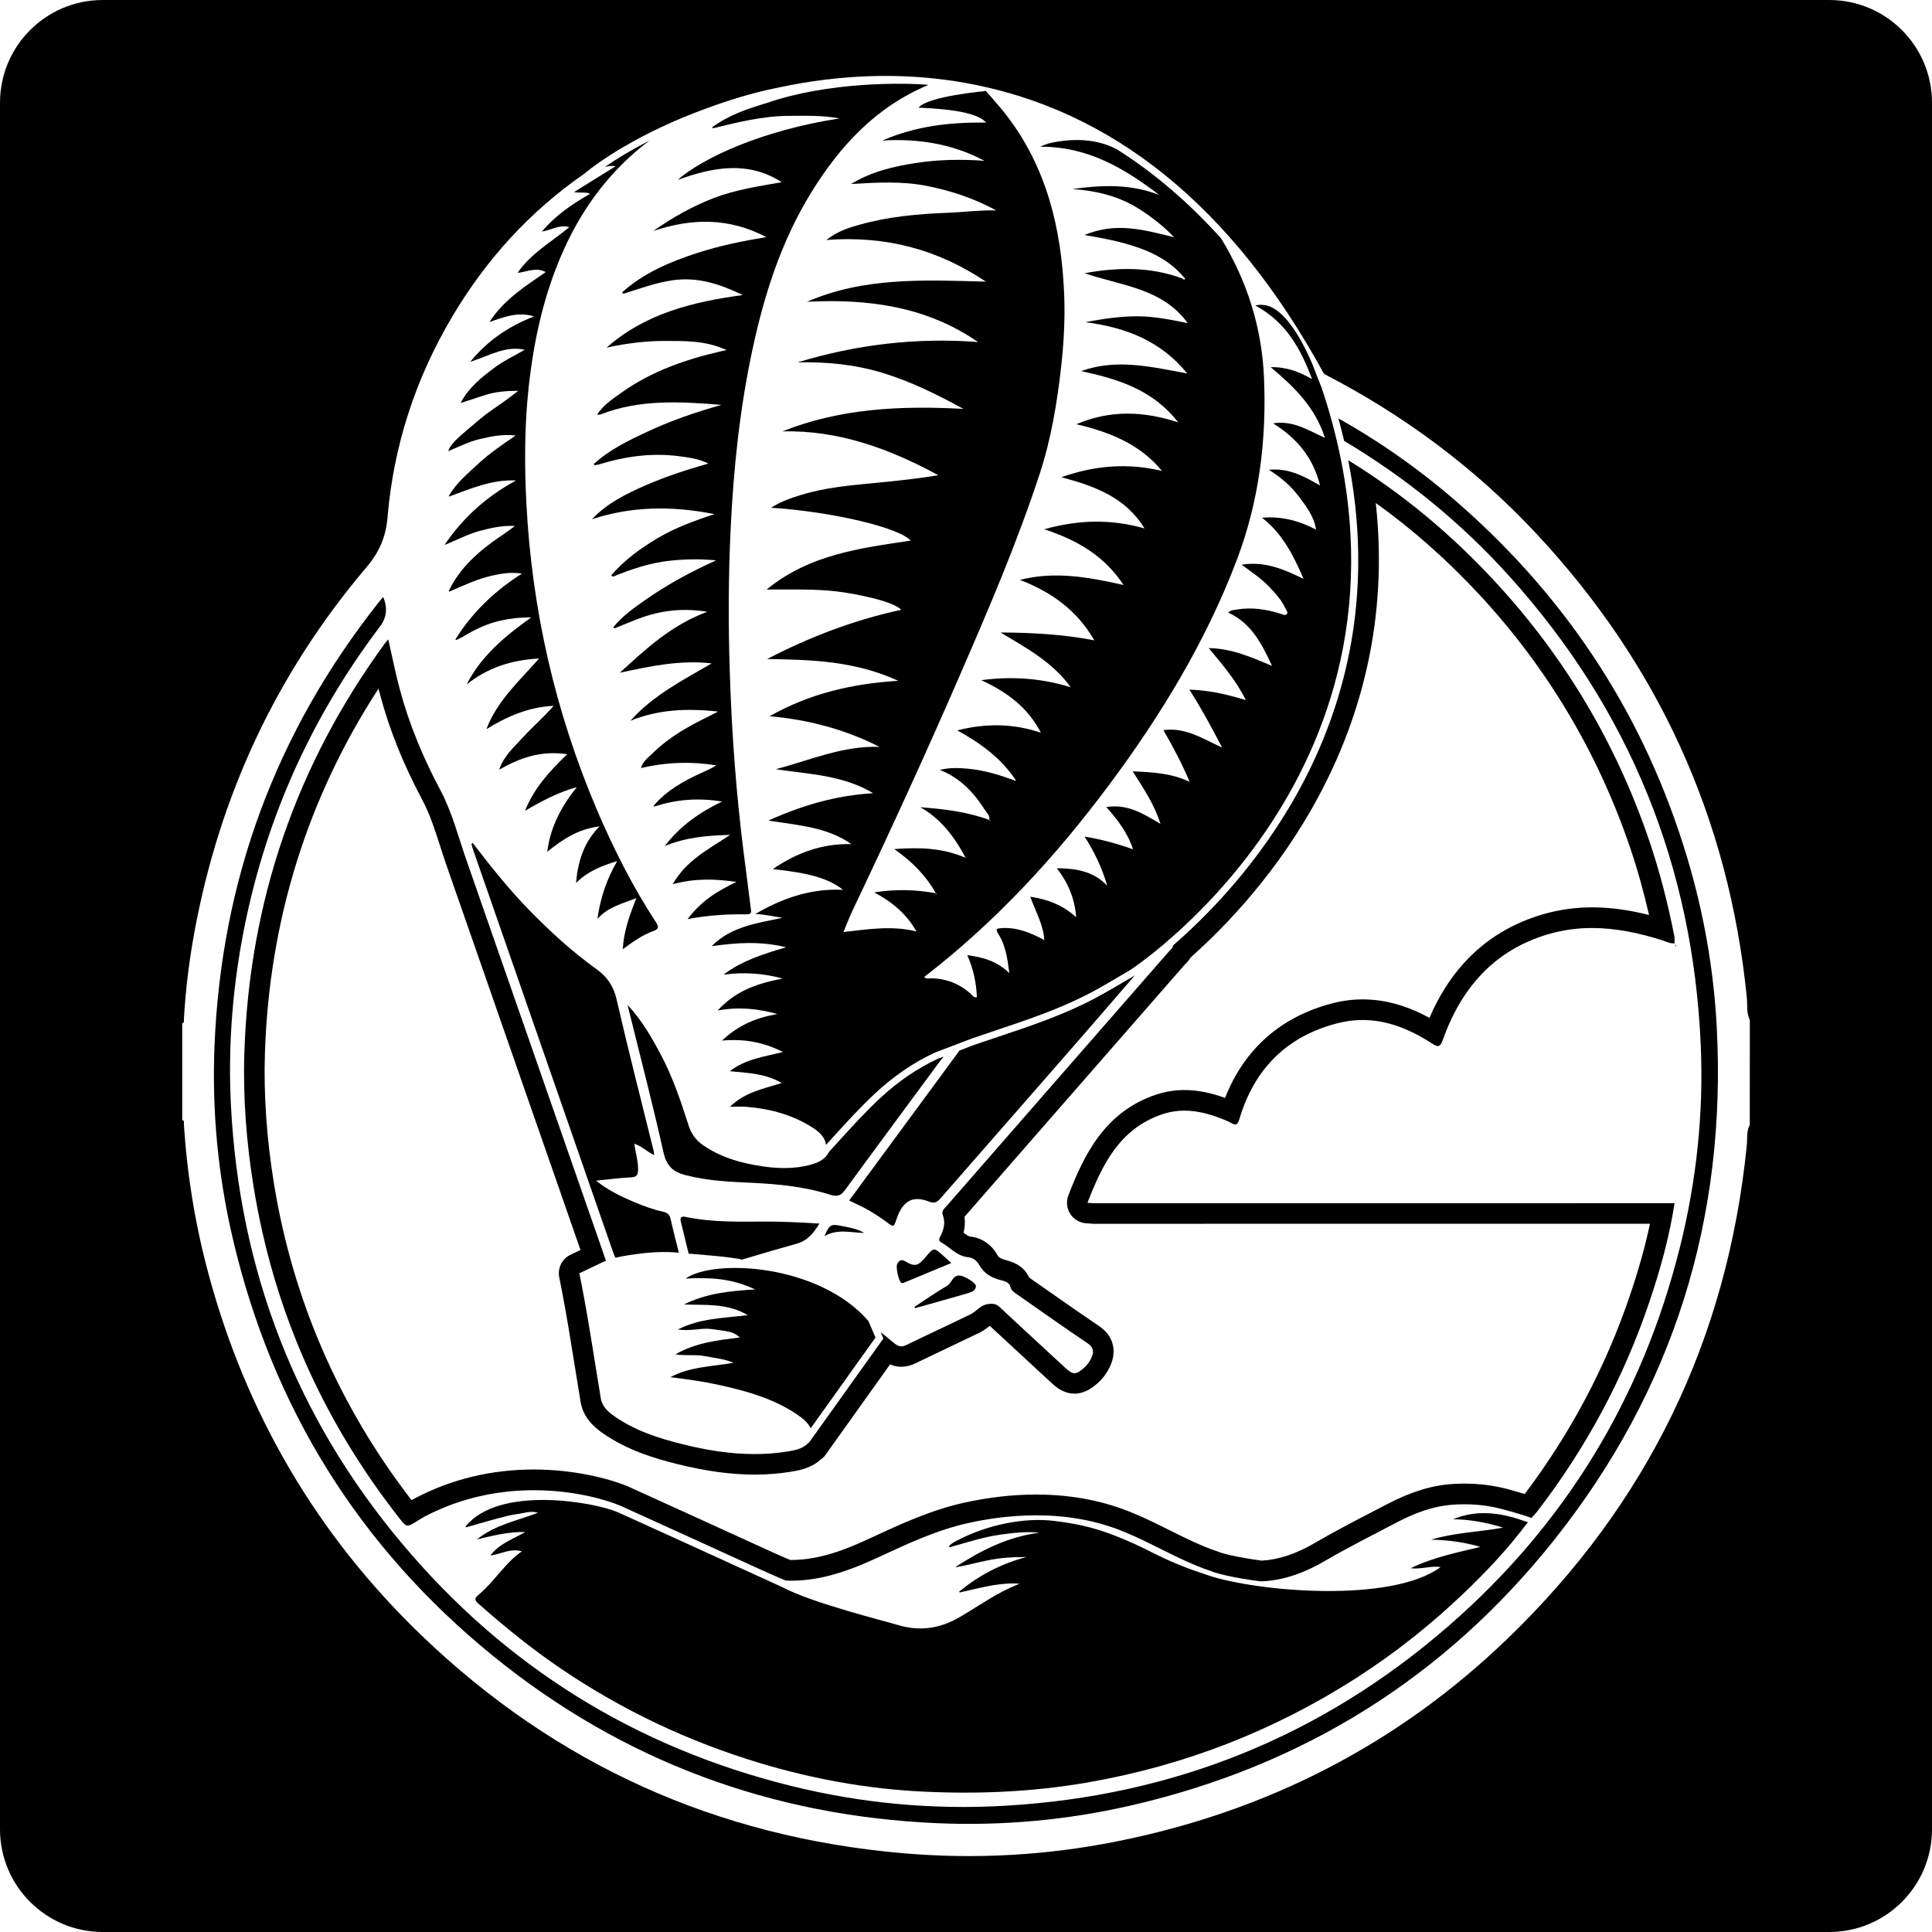
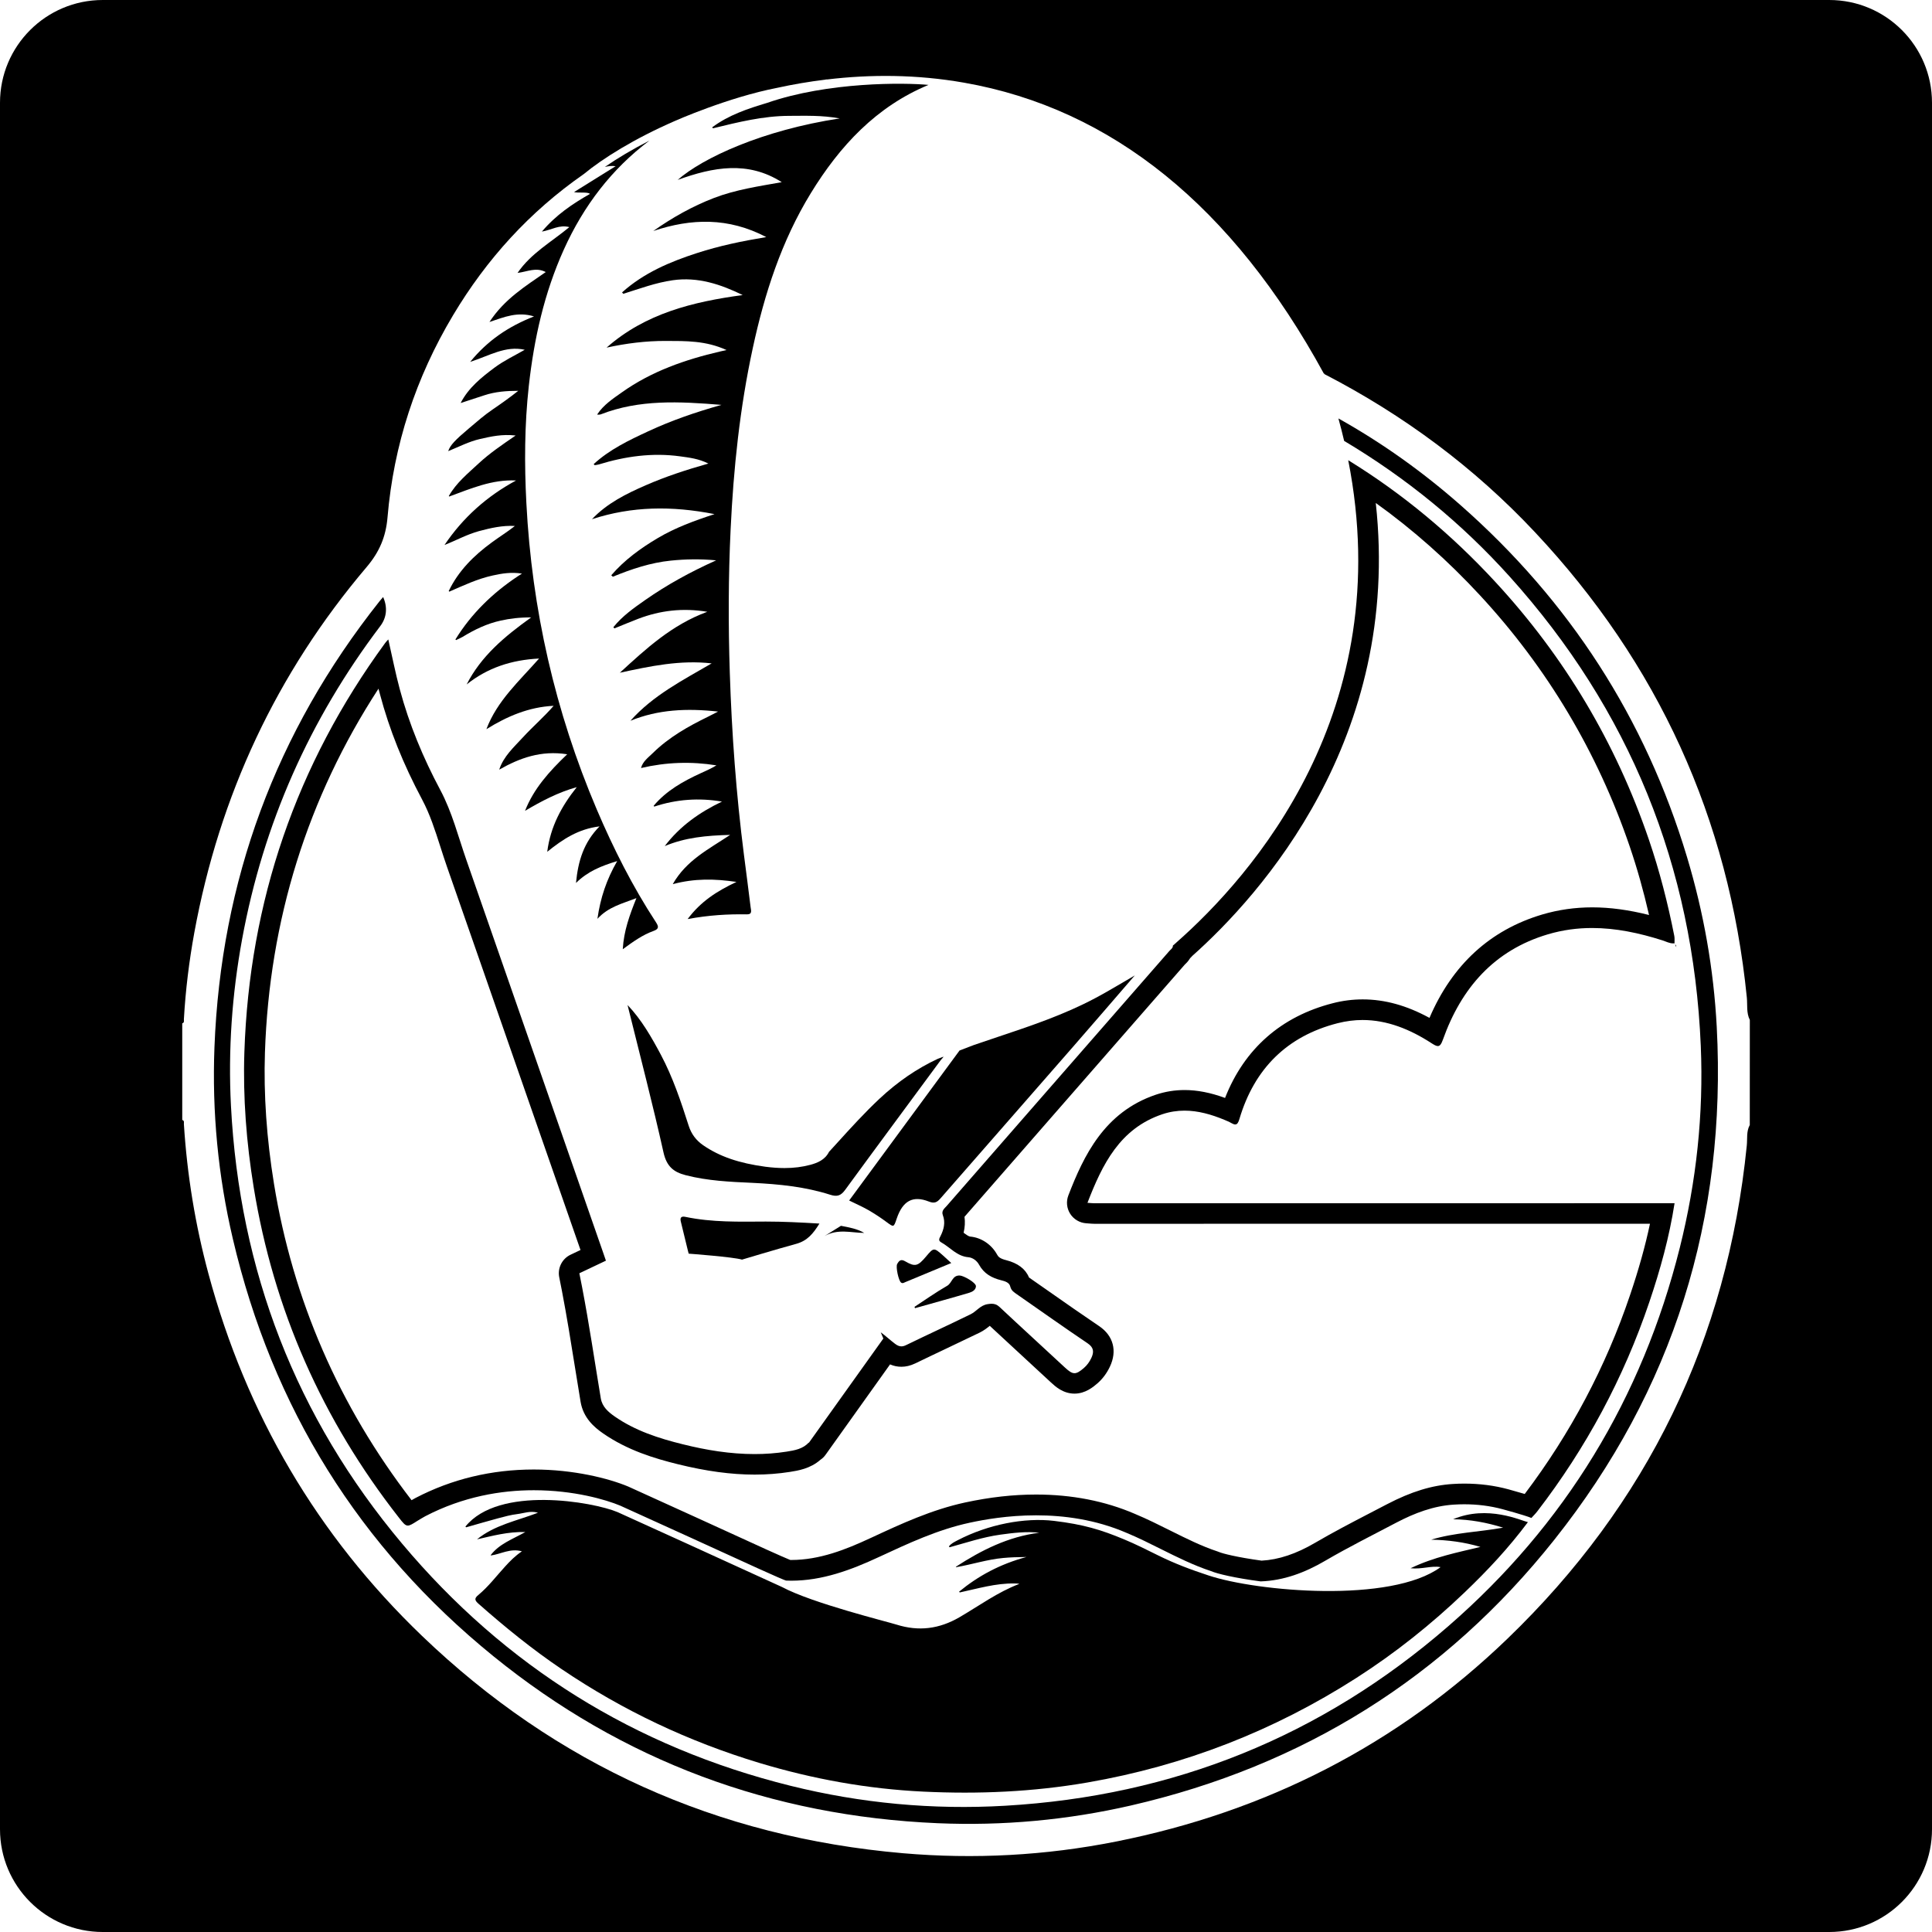
<svg xmlns="http://www.w3.org/2000/svg" fill="#000000" version="1.1" id="Capa_1" width="800px" height="800px" viewBox="0 0 94 94" xml:space="preserve">
  <g>
    <g>
-       <path d="M40.115,60.141c0.654-0.373,1.296-0.158,1.935-0.154c-0.353-0.206-0.745-0.27-1.134-0.346    C40.425,59.545,40.362,59.581,40.115,60.141z" />
+       <path d="M40.115,60.141c0.654-0.373,1.296-0.158,1.935-0.154c-0.353-0.206-0.745-0.27-1.134-0.346    z" />
      <path d="M45.909,51.411l-0.279,0.104c-1.009,0.469-1.941,1.105-2.841,1.945c-0.716,0.672-1.39,1.412-2.041,2.13l-0.413,0.453    c-0.198,0.392-0.565,0.537-0.899,0.628c-0.399,0.107-0.81,0.16-1.263,0.16c-0.292,0-0.6-0.021-0.932-0.064    c-1.294-0.175-2.226-0.496-3.025-1.043c-0.349-0.24-0.578-0.55-0.705-0.941c-0.385-1.206-0.778-2.375-1.358-3.467    c-0.446-0.836-0.938-1.705-1.62-2.418c0.013,0.062,0.032,0.123,0.046,0.185c0.575,2.329,1.182,4.649,1.704,6.991    c0.148,0.662,0.477,0.953,1.081,1.105c1.068,0.275,2.158,0.323,3.25,0.372c1.284,0.062,2.556,0.187,3.784,0.58    c0.341,0.109,0.519,0.041,0.727-0.245c1.537-2.104,3.092-4.197,4.638-6.296C45.808,51.531,45.868,51.477,45.909,51.411z" />
-       <path d="M35.041,67.396c1.294,0.289,2.57,0.646,3.69,1.391c0.279,0.189,0.564,0.395,0.714,0.704l3.151-4.413L42.25,64.27    c-2.394-2.761-7.483-3.047-8.897-2.062c1.142-0.062,2.243-0.021,3.386,0.529c-1.268,0.07-2.404,0.203-3.459,0.73    c1.029,0.045,2.078-0.081,3.104,0.521c-1.172,0.146-2.291,0.14-3.404,0.695c0.629,0.1,1.125-0.086,1.62-0.021    c1.079,0.143,1.077,0.154,1.395,0.411c-1.066,0.139-2.119,0.239-3.133,0.823c0.535,0.082,0.991-0.006,1.438,0.086    c0.449,0.09,0.912,0.125,1.387,0.322c-1.072,0.192-2.129,0.188-3.07,0.703C33.436,67.104,34.244,67.219,35.041,67.396z" />
-       <path d="M29.012,47.146c-1.167-0.837-2.221-1.804-3.226-2.826c-1.014-1.034-1.91-2.165-2.79-3.308    c-0.019,0.019-0.039,0.034-0.06,0.048c0.03,0.102,0.055,0.208,0.092,0.311c1.598,4.593,3.197,9.188,4.795,13.784    c0.661,1.896,1.32,3.793,1.978,5.688c0.064,0.188,0.14,0.351,0.14,0.351s1.708-0.397,3.087-0.243c0,0-0.009-0.058-0.075-0.308    c-0.115-0.444-0.224-0.889-0.326-1.336c-0.042-0.192-0.142-0.299-0.337-0.343c-0.515-0.114-1.009-0.296-1.493-0.503    c-0.613-0.265-1.218-0.55-1.794-1.018c0.617-0.062,1.16-0.135,1.705-0.16c0.303-0.016,0.335-0.15,0.338-0.404    c0.003-0.413-0.134-0.804-0.178-1.23c0.367,0.125,0.615,0.388,0.964,0.554c-0.015-0.104-0.02-0.172-0.035-0.231    c-0.604-2.447-1.233-4.887-1.796-7.342C29.851,47.975,29.54,47.523,29.012,47.146z" />
      <path d="M89,0H5C2.239,0,0,2.238,0,5v84c0,2.762,2.239,5,5,5h84c2.762,0,5-2.238,5-5V5C94,2.238,91.762,0,89,0z M85.134,54.736    c-0.174,0.314-0.11,0.672-0.146,1.005C84.04,65.167,80.15,73.177,73.34,79.734c-5.359,5.162-11.75,8.418-19.049,9.867    c-3.422,0.68-6.887,0.866-10.359,0.566C34.9,89.384,27.076,85.872,20.53,79.591c-5.098-4.896-8.545-10.784-10.386-17.61    c-0.645-2.391-1.041-4.819-1.197-7.289c-0.004-0.073,0.033-0.168-0.08-0.2c0-1.569,0-3.136,0-4.703    c0.113-0.032,0.076-0.128,0.08-0.2c0.081-1.418,0.253-2.822,0.508-4.217c1.223-6.661,3.994-12.608,8.375-17.773    c0.629-0.74,0.944-1.476,1.025-2.434c0.298-3.515,1.376-6.794,3.186-9.823c1.631-2.732,3.73-5.041,6.35-6.864    c0.003-0.005,0.005-0.005,0.01-0.007c0.936-0.772,2.475-1.733,4.438-2.587c0.01-0.006,2.591-1.15,4.983-1.612    c0.752-0.165,1.533-0.299,2.336-0.397c0.008-0.003,0.018-0.004,0.026-0.009c0.022,0,0.04,0,0.062,0    c2.103-0.252,4.353-0.249,6.66,0.157c7.182,1.259,13.07,6.023,17.507,14.158l0.021-0.006c0.004,0.009,0.006,0.02,0.01,0.03    c3.843,1.987,7.273,4.528,10.236,7.686c5.992,6.383,9.438,13.928,10.311,22.647c0.035,0.359-0.03,0.743,0.145,1.086    C85.134,51.328,85.134,53.031,85.134,54.736z" />
      <path d="M45.042,61.152c-0.378,0.447-0.521,0.496-0.986,0.224c-0.224-0.135-0.31-0.044-0.405,0.125    c-0.077,0.136,0.068,0.812,0.189,0.901c0.069,0.053,0.125,0.016,0.185-0.012c0.741-0.308,1.48-0.615,2.258-0.938    c-0.154-0.142-0.271-0.253-0.392-0.359C45.433,60.688,45.433,60.688,45.042,61.152z" />
-       <path d="M47.98,5.965c-1.739-0.025-3.435,0.166-5.046,0.872c1.745-0.101,3.41,0.156,4.96,0.986    c-1.11-0.08-2.215-0.063-3.309,0.104c-1.09,0.168-2.163,0.409-3.18,1.026c1.283-0.078,2.493-0.144,3.697,0.094    c1.181,0.234,2.306,0.611,3.366,1.19c-0.797-0.02-1.576,0.086-2.358,0.116c-1.444,0.055-2.878,0.184-4.276,0.576    c-0.535,0.149-1.072,0.312-1.627,0.746c2.886-0.216,5.414,0.455,7.759,2.027c-2.997-0.078-5.923-0.229-8.697,0.98    c2.967-0.151,5.799,0.22,8.318,1.96c-2.998-0.229-5.92,0.119-8.785,0.99c1.416-0.035,2.805,0.102,4.16,0.516    c1.343,0.409,2.595,1.027,3.911,1.746c-3.082-0.169-6.01-0.018-8.806,1.094c2.752-0.064,5.216,0.847,7.588,2.134    c-1.007,0.165-2.005,0.273-3.004,0.369c-1.249,0.118-2.498,0.224-3.703,0.598c-0.475,0.146-0.952,0.31-1.431,0.614    c3.004,0.197,6.223,0.964,6.791,1.6c-2.439,0.368-4.908,0.662-7.007,2.38c1.205,0.005,2.308-0.036,3.405,0.092    c0.847,0.097,2.76,0.466,3.139,0.896c-2.294,0.493-4.452,1.322-6.52,2.394c2.151,0.031,4.28,0.092,6.379,1.059    c-2.264,0.141-4.316,0.625-6.262,1.724c1.921,0.169,3.687,0.647,5.351,1.491c-1.779-0.066-3.38,0.648-5.047,1.087    c1.621,0.242,3.283,0.287,4.738,1.167c-1.765,0.104-3.416,0.571-5.096,1.332c1.463,0.23,2.858,0.316,4.034,1.144    c-1.388-0.029-2.61,0.391-3.82,1.215c1.829,0.199,2.701,0.458,3.418,1.01c-1.571-0.078-2.955,0.41-4.27,1.175    c0.45,0.021,0.878,0.117,1.323,0.187c-1.23,0.26-2.496,0.416-3.446,1.379c1.184-0.167,2.356-0.256,3.622,0.053    c-1.134,0.336-2.164,0.66-3.048,1.335c0.985-0.138,1.941-0.068,2.884,0.188c-1.472,0.276-2.372,0.699-3.169,1.554    c1.027-0.187,1.975-0.093,2.908,0.175c-0.995,0.164-1.881,0.521-2.695,1.289c1.086-0.098,2.017,0.079,2.963,0.555    c-0.907,0.234-1.792,0.329-2.586,0.934c0.912,0.089,1.727,0.111,2.531,0.576c-0.913,0.287-1.784,0.439-2.519,1.154    c0.35,0,0.592-0.019,0.828,0.006c1.157,0.101,2.257,0.394,3.237,1.041c0.309,0.203,0.562,0.447,0.605,0.809l0.305-0.334    c0.654-0.721,1.333-1.469,2.06-2.148c0.925-0.865,1.887-1.521,2.939-2.011l1.78-0.678c0.387-0.134,0.77-0.265,1.151-0.392    c1.58-0.527,3.212-1.074,4.71-1.875c0.43-0.229,0.859-0.481,1.274-0.727c0.192-0.114,0.388-0.227,0.579-0.34    c0.629-0.415,15.326-10.396,9.313-28.348c-0.079-0.195-0.157-0.39-0.235-0.582c0-0.003,0-0.005,0-0.007    c-0.36-1.005-1.312-3.099-2.412-3.392c-0.159-0.033-0.312-0.068-0.576-0.004c1.504,0.802,2.217,2.124,2.761,3.58    c-0.595-0.342-1.198-0.591-2.014-0.584c1.169,0.982,2.17,1.964,2.641,3.443c-0.825-0.378-1.562-0.861-2.524-0.707    c1.152,0.716,1.943,1.646,2.287,3.023c-0.797-0.452-1.516-0.858-2.492-0.763c0.605,0.376,1.07,0.787,1.451,1.288    c0.369,0.493,0.754,0.981,0.844,1.621c0.001,0.002,0.004,0.002,0.006,0.004c0.01,0.005,0.02,0.01,0.029,0.016    c-0.012-0.005-0.024-0.008-0.035-0.014c-0.002-0.001-0.002-0.004-0.002-0.006c-0.817-0.432-1.68-0.658-2.625-0.578    c0.973,0.757,1.51,1.783,2.021,2.977c-0.973-0.476-1.878-0.866-3.016-0.693c0.512,0.376,0.953,0.671,1.324,1.057    c0.32,0.333,0.629,0.669,0.822,1.096c0.036,0.079,0.131,0.169,0.049,0.255c-0.076,0.08-0.178,0.018-0.267-0.01    c-0.714-0.227-1.438-0.343-2.188-0.209c-0.129,0.023-0.264,0.012-0.389,0.145c1.096,0.499,1.613,1.464,2.129,2.589    c-1.029-0.427-1.955-0.845-3.076-0.862c0.668,0.814,1.318,1.548,1.803,2.529c-0.938-0.287-1.797-0.479-2.746-0.509    c0.578,0.902,1.059,1.798,1.592,2.818c-0.973-0.444-1.802-0.999-2.857-0.847c0.467,0.802,0.891,1.601,1.278,2.515    c-0.911-0.428-1.807-0.469-2.771-0.51c0.514,0.815,1.033,1.565,1.352,2.555c-0.479-0.279-0.852-0.511-1.262-0.664    c-0.421-0.158-0.859-0.232-1.375-0.155c0.544,0.613,1.029,1.231,1.303,2.057c-0.785-0.279-1.537-0.484-2.357-0.618    c0.485,0.765,0.853,1.534,1.1,2.388c-0.661-0.694-1.489-0.841-2.451-0.85c0.549,0.718,0.866,1.453,0.941,2.386    c-0.67-0.611-1.405-0.873-2.234-1c0.251,0.712,0.639,1.354,0.68,2.104c0.012,0.012,0.024,0.025,0.037,0.035    c-0.009,0-0.021,0.002-0.025-0.004c-0.008-0.006-0.01-0.02-0.014-0.029c-0.646-0.342-1.309-0.628-2.068-0.578    c-0.236,0.016-0.33,0.032-0.164,0.287c0.359,0.555,0.439,1.195,0.537,1.906c-0.586-0.575-1.254-0.771-2.049-0.879    c0.305,0.684,0.438,1.354,0.469,2.047c-0.164,0.032-0.223-0.097-0.307-0.173c-0.546-0.481-1.181-0.735-1.914-0.745    c-0.116-0.002-0.245,0.043-0.342-0.067c3.463-2.669,6.393-5.85,8.995-9.344c2.524-3.393,4.712-6.982,6.218-10.955    c1.082-2.86,1.451-5.836,1.318-8.87c-0.107-2.45-0.828-4.708-2.093-6.774c-1.566-1.734-3.25-3.177-5.05-4.317    c-0.127-0.052-1.225-0.755-3.23-0.32c-0.043,0.006-0.389,0.111-0.502,0.187c2.309-0.013,4.09,1.059,5.787,2.35    c-1.383-0.548-2.805-0.49-4.238-0.293c1.161,0.082,2.266,0.341,3.258,0.976c0.617,0.392,1.186,0.836,1.695,1.371    c-0.732-0.184-1.455-0.372-2.202-0.435c-0.743-0.064-1.465,0.037-2.161,0.325c0.902,0.155,1.793,0.319,2.652,0.625    c0.838,0.3,1.593,0.727,2.175,1.42c0.022,0.035,0.099,0.058,0.052,0.104c-0.035,0.036-0.091,0.009-0.121-0.035    c-1.526-0.564-3.078-0.557-4.748-0.255c1.814,0.624,3.771,0.721,5.017,2.43c-0.853-0.174-1.651-0.334-2.474-0.334    c-0.814,0.002-1.611,0.115-2.508,0.286c1.969,0.26,3.645,0.894,4.959,2.497c-1.781-0.332-3.459-0.731-5.16-0.116    c1.775,0.385,3.479,0.898,4.72,2.495c-1.7-0.558-3.322-0.607-4.956,0.09c1.615,0.378,3.084,0.96,4.166,2.272    c-1.637-0.391-3.23-0.279-4.896,0.305c1.635,0.441,3.111,0.969,4.045,2.492c-1.625-0.46-3.192-0.429-4.879,0.041    c1.607,0.528,2.926,1.292,3.859,2.712c-1.707-0.385-3.35-0.682-5.041-0.248c1.504,0.58,2.76,1.451,3.618,2.939    C51.7,30.86,50.2,30.78,48.682,30.773c1.245,0.75,2.532,1.437,3.414,2.665c-1.418-0.439-2.853-0.546-4.353-0.345    c1.241,0.572,2.269,1.325,2.901,2.557c-1.332-0.449-2.658-0.471-4.067-0.114c1.131,0.624,2.108,1.337,2.81,2.372    c0.027,0.032,0.043,0.067,0,0.097c-0.006,0.003-0.035-0.03-0.053-0.046c-0.729-0.264-1.467-0.49-2.244-0.559    c-0.455-0.039-0.905-0.06-1.365,0.061c0.989,0.381,1.662,1.103,2.205,1.963c0.09,0.141,0.243,0.263,0.203,0.465    c0.02,0.005,0.038,0.01,0.055,0.017c-0.002,0.011-0.006,0.024-0.012,0.034c-0.016-0.016-0.031-0.032-0.049-0.048    c-1.074-0.397-2.201-0.53-3.351-0.617c0.972,0.55,1.627,1.376,2.205,2.46c-1.161-0.497-2.274-0.508-3.47-0.424    c0.858,0.601,1.536,1.286,2.021,2.15h0.001c0,0,0,0.001,0.002,0.002c0.014,0.014,0.032,0.026,0.047,0.038    c-0.01,0.005-0.022,0.009-0.033,0.015c-0.004-0.018-0.01-0.035-0.014-0.053c-0.002-0.001-0.002-0.001-0.003-0.001v-0.001    c-0.968-0.179-1.939-0.209-2.997-0.041c0.865,0.458,1.561,1.033,2.054,1.899c-1.208-0.301-2.396-0.099-3.552,0.028    c0,0,0.284-0.708,0.442-1.044c1.813-3.813,3.576-7.651,5.257-11.528c1.391-3.201,2.766-6.412,3.855-9.737    c0.554-1.697,0.843-3.45,1.042-5.22c0.129-1.17,0.192-2.342,0.143-3.514c-0.135-3.173-0.844-6.167-2.838-8.735    c-0.25-0.324-0.523-0.626-0.789-0.938l-0.183-0.205c0,0-2.852,0.258-3.272,0.811C46.577,5.317,47.611,5.546,47.98,5.965z" />
      <path d="M52.213,50.924c1.006-1.152,2.002-2.312,3.003-3.47c-0.019,0.011-0.032,0.021-0.042,0.028    c-0.205,0.117-0.396,0.229-0.589,0.345c-0.418,0.243-0.851,0.501-1.287,0.731c-1.521,0.813-3.169,1.363-4.761,1.896    c-0.381,0.129-0.764,0.256-1.145,0.387l-0.706,0.27c-1.789,2.433-3.579,4.865-5.371,7.299c0.335,0.165,0.645,0.3,0.936,0.467    c0.302,0.174,0.597,0.368,0.878,0.576c0.358,0.265,0.353,0.273,0.501-0.167c0.292-0.859,0.781-1.134,1.565-0.825    c0.269,0.105,0.398,0.038,0.568-0.159C47.911,55.841,50.066,53.387,52.213,50.924z" />
      <path d="M44.495,63.583c0.008,0.022,0.017,0.044,0.023,0.065c0.879-0.248,1.762-0.489,2.636-0.748    c0.145-0.045,0.322-0.131,0.33-0.319c0.004-0.177-0.603-0.517-0.789-0.522c-0.363-0.014-0.373,0.361-0.608,0.498    C45.542,62.871,45.025,63.236,44.495,63.583z" />
      <path d="M33.354,59.207c-0.2-0.042-0.279,0.023-0.229,0.23c0.117,0.471,0.23,0.939,0.344,1.412    c0.043,0.186,0.043,0.147,0.043,0.147s2.17,0.161,2.59,0.29c0,0,1.686-0.508,2.618-0.762c0.566-0.151,0.846-0.508,1.149-0.992    c-0.911-0.055-1.758-0.098-2.608-0.098C35.956,59.441,34.645,59.477,33.354,59.207z" />
      <path d="M24.577,76.216c-0.428,0.468-0.814,0.981-1.305,1.388c-0.215,0.172-0.165,0.271,0.012,0.428    c1.287,1.135,2.615,2.215,4.04,3.177c2.974,2.011,6.185,3.528,9.622,4.565c2.605,0.785,5.269,1.267,7.981,1.396    c2.673,0.129,5.337,0.014,7.987-0.445c4.706-0.816,9.061-2.512,13.076-5.084c1.894-1.214,3.645-2.609,5.268-4.162    c1.141-1.092,2.133-2.154,3.081-3.42c-0.33-0.074-1.96-0.853-3.639-0.141c0.835,0.01,1.639,0.16,2.433,0.409    c-1.165,0.212-2.357,0.237-3.5,0.585c0.812,0.015,1.609,0.117,2.396,0.352c-1.122,0.271-2.25,0.488-3.399,1.038    c0.565,0.058,1.017-0.137,1.46-0.054c-2.417,1.771-8.923,1.189-11.283,0.407c-0.854-0.279-1.677-0.589-2.474-0.986    c-0.533-0.265-1.082-0.54-1.64-0.772c-1.129-0.472-1.981-0.727-3.411-0.9c-1.431-0.171-3.207,0.171-4.689,0.943    c-0.154,0.082-0.314,0.153-0.425,0.301c0.012,0.013,0.024,0.025,0.035,0.04c0.816-0.224,1.621-0.496,2.466-0.613    c0.629-0.086,1.254-0.165,1.897-0.094c-1.502,0.188-2.814,0.847-4.061,1.657l0.016,0.019c0.769-0.131,1.513-0.377,2.294-0.448    c0.338-0.031,0.67-0.044,1.125-0.048c-1.291,0.349-2.338,0.917-3.277,1.688c0.011,0.012,0.021,0.024,0.034,0.037    c0.878-0.188,1.746-0.451,2.66-0.437c0.078,0.002,0.156,0,0.238,0.021c-1.056,0.4-1.959,1.068-2.917,1.625    c-0.983,0.57-1.978,0.696-3.062,0.355c-0.456-0.145-4.093-1.04-5.561-1.825c-0.038-0.018-0.553-0.251-1.324-0.604    c-1.785-0.813-4.943-2.261-6.683-3.043c-1.189-0.501-5.784-1.31-7.404,0.704c0.013,0.013,0.025,0.023,0.036,0.035    c0.517-0.146,1.032-0.299,1.552-0.438c0.312-0.083,0.625-0.169,0.944-0.207c0.315-0.038,0.629-0.173,0.999-0.064    c-1.033,0.396-2.111,0.597-2.966,1.295c0.756-0.17,1.497-0.377,2.352-0.356c-0.639,0.356-1.274,0.579-1.688,1.126l0.013,0.014    c0.485-0.065,0.942-0.363,1.507-0.201C25.057,75.705,24.813,75.957,24.577,76.216z" />
      <path d="M11.89,51.191c-0.073,2.205,0.098,4.396,0.453,6.576c0.969,5.961,3.338,11.306,7.055,16.059    c0.215,0.277,0.313,0.4,0.444,0.4c0.106,0,0.236-0.082,0.469-0.231c0.125-0.077,0.252-0.153,0.384-0.226    c1.835-0.955,3.683-1.263,5.276-1.263c1.942,0,3.506,0.457,4.21,0.752c1.744,0.788,4.903,2.23,6.688,3.046    c0.75,0.342,1.349,0.6,1.38,0.6c0.001,0,0.001-0.002,0.001-0.002c0.082,0.004,0.163,0.006,0.243,0.006    c1.52,0,2.912-0.521,4.265-1.15c1.433-0.665,2.858-1.333,4.416-1.67c0.696-0.15,1.859-0.361,3.237-0.361    c1.34,0,2.884,0.199,4.403,0.854c0.576,0.24,1.131,0.518,1.668,0.787c0.785,0.391,1.596,0.796,2.442,1.074    c0.296,0.129,1.164,0.336,2.412,0.5c1.118-0.039,2.151-0.422,3.151-1.01c1.13-0.66,2.302-1.244,3.46-1.854    c0.878-0.459,1.803-0.813,2.8-0.872c0.165-0.01,0.329-0.016,0.493-0.016c0.635,0,1.266,0.076,1.882,0.244    c0,0,1.01,0.271,1.389,0.422c0.006-0.006,0.012-0.014,0.016-0.02c0.09-0.1,0.187-0.193,0.27-0.303    c2.38-3.094,4.201-6.486,5.451-10.184c0.531-1.568,0.973-3.166,1.227-4.807c0,0-18.817,0.003-28.228,0.003    c-0.093,0-0.185-0.013-0.337-0.022c0.727-1.881,1.574-3.609,3.637-4.308c0.365-0.123,0.727-0.177,1.083-0.177    c0.661,0,1.31,0.184,1.946,0.449c0.111,0.048,0.229,0.093,0.331,0.154c0.081,0.047,0.143,0.069,0.192,0.069    c0.106,0,0.156-0.104,0.207-0.276c0.726-2.435,2.312-4.021,4.774-4.65c0.414-0.105,0.819-0.156,1.214-0.156    c1.195,0,2.311,0.45,3.359,1.131c0.134,0.086,0.228,0.137,0.303,0.137c0.102,0,0.168-0.092,0.249-0.315    c0.894-2.509,2.491-4.346,5.11-5.123c0.72-0.213,1.436-0.306,2.147-0.306c1.151,0,2.293,0.241,3.425,0.602    c0.172,0.055,0.334,0.146,0.518,0.146c0.019,0,0.037-0.001,0.057-0.003c0,0,0.002,0.006,0.008,0.016    c0.002-0.006,0-0.012,0.002-0.018c-0.002-0.119,0.012-0.242-0.01-0.357c-0.314-1.587-0.712-3.15-1.236-4.683    c-1.608-4.713-4.104-8.902-7.485-12.556c-2.116-2.289-4.487-4.273-7.144-5.907c2.409,12.217-4.691,20.238-8.377,23.48    c0.002,0.003,0.004,0.005,0.01,0.007c-0.01,0.002-0.02,0.005-0.026,0.006c-0.022,0.02-0.044,0.038-0.065,0.058    c-0.005,0.015-0.016,0.025-0.033,0.029c-0.013,0.011-0.026,0.022-0.039,0.033c0.006,0.126-0.106,0.188-0.174,0.266    c-2.018,2.313-4.037,4.622-6.054,6.931c-1.592,1.821-3.185,3.646-4.773,5.467c-0.112,0.128-0.272,0.237-0.193,0.452    c0.134,0.354,0.052,0.689-0.109,1.013c-0.057,0.112-0.13,0.224,0.026,0.31c0.44,0.244,0.768,0.68,1.327,0.726    c0.215,0.019,0.415,0.174,0.518,0.362c0.239,0.437,0.615,0.643,1.074,0.758c0.182,0.046,0.4,0.105,0.445,0.305    c0.051,0.206,0.188,0.283,0.33,0.383c1.144,0.795,2.277,1.601,3.432,2.379c0.311,0.209,0.316,0.433,0.18,0.72    c-0.089,0.185-0.205,0.349-0.361,0.483c-0.195,0.168-0.328,0.252-0.457,0.252c-0.135,0-0.266-0.093-0.463-0.274    c-1.057-0.984-2.127-1.958-3.182-2.947c-0.127-0.119-0.246-0.157-0.386-0.157c-0.06,0-0.125,0.008-0.194,0.019    c-0.361,0.054-0.543,0.354-0.826,0.491c-1.043,0.51-2.098,0.994-3.142,1.502c-0.085,0.041-0.16,0.061-0.23,0.061    c-0.105,0-0.202-0.044-0.314-0.13c-0.233-0.176-0.45-0.381-0.689-0.554l0.127,0.302L39.354,70.2l-0.012-0.011    c-0.265,0.302-0.676,0.379-1.067,0.439c-0.522,0.082-1.043,0.119-1.561,0.119c-1.175,0-2.339-0.189-3.494-0.477    c-1.171-0.289-2.311-0.656-3.315-1.354c-0.315-0.22-0.604-0.473-0.673-0.876c-0.301-1.81-0.566-3.622-0.912-5.422    c-0.104-0.535-0.132-0.668-0.132-0.668l1.293-0.613c0,0-0.04-0.124-0.147-0.427c-2.219-6.354-4.421-12.711-6.641-19.063    c-0.4-1.144-0.695-2.331-1.27-3.409c-0.835-1.564-1.514-3.193-1.973-4.906c-0.212-0.785-0.366-1.586-0.558-2.421    c-0.071,0.079-0.117,0.125-0.154,0.177C14.403,37.217,12.133,43.859,11.89,51.191z M20.542,38.909    c0.375,0.704,0.624,1.479,0.887,2.298c0.104,0.325,0.209,0.65,0.321,0.972c1.162,3.323,2.318,6.647,3.475,9.973    c1.005,2.889,2.009,5.775,3.019,8.666l-0.483,0.229c-0.418,0.198-0.646,0.658-0.549,1.111c0.002,0.011,0.031,0.149,0.128,0.647    c0.236,1.229,0.439,2.494,0.635,3.719c0.09,0.56,0.18,1.119,0.274,1.685c0.133,0.774,0.65,1.224,1.088,1.528    c1.188,0.826,2.51,1.224,3.646,1.504c1.375,0.34,2.596,0.505,3.733,0.505c0.584,0,1.162-0.044,1.714-0.131    c0.382-0.06,0.992-0.153,1.488-0.591c0.097-0.066,0.183-0.148,0.252-0.246l3.135-4.394c0.179,0.078,0.361,0.115,0.552,0.115    c0.22,0,0.435-0.051,0.667-0.16c0.504-0.245,1.009-0.483,1.515-0.724c0.544-0.258,1.087-0.516,1.627-0.778    c0.212-0.104,0.372-0.233,0.49-0.33c0.531,0.495,1.064,0.987,1.598,1.479c0.461,0.425,0.922,0.851,1.381,1.277    c0.204,0.189,0.583,0.543,1.145,0.543c0.535,0,0.922-0.334,1.113-0.498c0.252-0.219,0.455-0.49,0.605-0.807    c0.369-0.771,0.173-1.513-0.521-1.98c-0.82-0.553-1.631-1.121-2.441-1.688l-0.971-0.678c-0.17-0.416-0.543-0.698-1.11-0.842    c-0.313-0.078-0.388-0.172-0.44-0.268c-0.271-0.496-0.772-0.833-1.312-0.88c-0.071-0.006-0.189-0.088-0.319-0.187    c0.063-0.265,0.078-0.523,0.043-0.776c1.556-1.782,3.112-3.565,4.671-5.349l0.217-0.248c1.945-2.227,3.892-4.453,5.824-6.667    c0.057-0.053,0.17-0.159,0.268-0.321c0.035-0.032,0.068-0.066,0.099-0.104c3.304-2.941,10.19-10.557,8.931-22.041    c1.812,1.299,3.512,2.807,5.078,4.501c3.268,3.53,5.715,7.635,7.273,12.199c0.363,1.063,0.676,2.172,0.945,3.347    c-0.987-0.249-1.898-0.372-2.763-0.372c-0.837,0-1.655,0.117-2.431,0.347c-2.537,0.753-4.381,2.444-5.489,5.031    c-1.104-0.604-2.173-0.9-3.25-0.9c-0.487,0-0.981,0.062-1.462,0.188c-2.502,0.641-4.295,2.217-5.234,4.607    c-0.705-0.259-1.354-0.385-1.97-0.385c-0.479,0-0.952,0.077-1.403,0.229c-2.502,0.846-3.506,2.971-4.25,4.896    c-0.115,0.297-0.082,0.631,0.09,0.899c0.172,0.268,0.461,0.438,0.779,0.459l0.131,0.01c0.104,0.009,0.187,0.015,0.27,0.015    l27.027-0.003c-0.228,1.081-0.549,2.23-0.974,3.484c-1.174,3.474-2.896,6.723-5.12,9.664c-0.373-0.11-0.731-0.209-0.793-0.226    c-0.68-0.185-1.402-0.278-2.146-0.278c-0.185,0-0.368,0.006-0.552,0.018c-1.016,0.061-2.033,0.372-3.207,0.984l-0.848,0.441    c-0.873,0.454-1.775,0.923-2.652,1.436c-0.92,0.539-1.771,0.824-2.602,0.869c-1.209-0.164-1.906-0.35-2.057-0.414    c-0.029-0.013-0.059-0.023-0.088-0.033c-0.766-0.252-1.532-0.633-2.307-1.02c-0.524-0.262-1.119-0.56-1.722-0.811    c-1.442-0.621-3.058-0.938-4.799-0.938c-1.118,0-2.246,0.127-3.448,0.385c-1.642,0.355-3.124,1.043-4.557,1.709l-0.069,0.031    c-1.181,0.551-2.463,1.059-3.843,1.059c-0.017,0-0.034,0-0.05-0.002c-0.192-0.079-0.594-0.254-1.159-0.51    c-1.786-0.816-4.947-2.261-6.717-3.06c-0.956-0.401-2.666-0.83-4.597-0.83c-2.053,0-3.984,0.463-5.751,1.383    c-0.066,0.036-0.131,0.072-0.196,0.11c-3.525-4.575-5.776-9.752-6.694-15.395c-0.359-2.203-0.507-4.352-0.44-6.382    c0.213-6.452,2.073-12.402,5.525-17.707c0.023,0.092,0.047,0.183,0.072,0.273C18.944,35.501,19.617,37.175,20.542,38.909z" />
      <path d="M82.08,41.698c-2.033-6.761-5.725-12.46-11.018-17.12c-1.834-1.614-3.812-3.029-5.943-4.219    c0.102,0.367,0.195,0.732,0.279,1.093c3.009,1.793,5.695,3.983,8.041,6.587c5.848,6.492,8.941,14.122,9.311,22.845    c0.141,3.323-0.214,6.604-1.023,9.833c-1.834,7.311-5.58,13.471-11.264,18.407c-6.174,5.362-13.381,8.259-21.553,8.733    c-3.528,0.205-7.012-0.118-10.441-0.969c-7.574-1.88-13.893-5.812-18.904-11.781c-5.168-6.15-7.912-13.285-8.328-21.303    c-0.141-2.717,0.05-5.423,0.542-8.106c1.031-5.616,3.282-10.688,6.725-15.239c0.308-0.406,0.363-0.906,0.137-1.41    c-0.063,0.074-0.127,0.143-0.184,0.216c-5.041,6.355-7.709,13.589-8.023,21.689c-0.121,3.147,0.177,6.263,0.896,9.325    c1.922,8.201,6.142,15,12.682,20.308c6.288,5.099,13.523,7.772,21.609,8.12c3.172,0.135,6.312-0.152,9.408-0.863    c8.363-1.925,15.267-6.224,20.598-12.932c5.795-7.289,8.389-15.643,7.9-24.949C83.378,47.148,82.891,44.396,82.08,41.698z" />
      <path d="M81.501,45.967c0.015,0.029,0.034,0.07,0.06,0.122c-0.006-0.036-0.014-0.073-0.02-0.11    C81.525,45.977,81.514,45.974,81.501,45.967z" />
      <path d="M37.282,11.535c-1.194,0.198-2.29,0.427-3.355,0.773c-1.33,0.429-2.604,0.969-3.661,1.919    c0.021,0.023,0.039,0.044,0.059,0.068c0.796-0.249,1.58-0.543,2.412-0.661c1.221-0.172,2.326,0.198,3.398,0.721    c-2.416,0.329-4.73,0.889-6.622,2.558c0.952-0.208,1.913-0.329,2.884-0.325c0.965,0.004,1.938-0.021,2.952,0.443    c-0.184,0.043-0.249,0.057-0.312,0.07c-1.706,0.397-3.342,0.965-4.785,1.992c-0.436,0.308-0.888,0.606-1.192,1.066l0.016,0.018    c0.052-0.006,0.111,0,0.157-0.018c1.871-0.729,3.808-0.629,5.869-0.46c-1.292,0.365-2.447,0.767-3.558,1.283    c-0.942,0.437-1.881,0.885-2.659,1.599c0.016,0.018,0.032,0.035,0.05,0.052c0.066-0.011,0.134-0.017,0.199-0.036    c1.292-0.396,2.606-0.58,3.957-0.394c0.446,0.062,0.897,0.111,1.375,0.351c-1.081,0.306-2.078,0.633-3.039,1.052    c-0.957,0.417-1.888,0.877-2.625,1.655c1.937-0.633,3.886-0.657,5.962-0.247c-1.011,0.331-1.918,0.667-2.754,1.162    c-0.84,0.497-1.627,1.068-2.269,1.813c0.025,0.023,0.05,0.047,0.076,0.071c0.911-0.374,1.839-0.685,2.825-0.784    c0.699-0.071,1.396-0.087,2.202-0.013c-1.272,0.573-2.39,1.189-3.441,1.923c-0.563,0.393-1.127,0.789-1.561,1.332    c0.019,0.018,0.038,0.036,0.054,0.055c0.388-0.156,0.771-0.318,1.162-0.468c1.063-0.402,2.152-0.537,3.354-0.339    c-1.727,0.634-2.984,1.801-4.254,2.966c1.479-0.322,2.945-0.631,4.467-0.455c-1.404,0.818-2.85,1.552-3.951,2.791    c1.348-0.549,2.74-0.615,4.263-0.447c-0.219,0.113-0.345,0.181-0.474,0.243c-0.976,0.475-1.915,1.004-2.695,1.771    c-0.221,0.218-0.493,0.405-0.58,0.733c1.214-0.285,2.436-0.329,3.67-0.13c-0.248,0.151-0.503,0.262-0.757,0.378    c-0.86,0.395-1.679,0.85-2.298,1.589c0.009,0.012,0.019,0.026,0.029,0.039c1.079-0.357,2.176-0.434,3.296-0.244    c-1.093,0.522-2.047,1.194-2.785,2.166c0.988-0.416,2.018-0.516,3.183-0.545c-1.063,0.707-2.128,1.232-2.793,2.396    c1.064-0.283,2.036-0.265,3.099-0.108c-0.947,0.447-1.731,0.944-2.375,1.807c1.025-0.19,1.95-0.245,2.881-0.229    c0.282,0.006,0.2-0.203,0.183-0.347c-0.104-0.855-0.217-1.712-0.327-2.569c-0.376-2.934-0.59-5.883-0.686-8.838    c-0.075-2.323-0.072-4.646,0.04-6.974c0.14-2.969,0.448-5.916,1.078-8.822c0.572-2.65,1.397-5.212,2.826-7.542    c1.411-2.3,3.185-4.21,5.724-5.264c-1.151-0.111-4.877-0.159-7.858,0.877c-0.937,0.28-1.869,0.59-2.668,1.188    c0.012,0.017,0.026,0.03,0.041,0.046c1.218-0.297,2.436-0.601,3.702-0.605c0.793-0.001,1.588-0.036,2.462,0.125    c-3.75,0.57-6.659,1.917-7.883,2.991c1.737-0.629,3.421-0.937,5.064,0.11c-1.119,0.201-2.239,0.362-3.303,0.771    c-1.049,0.405-2.02,0.951-2.948,1.605C33.636,10.619,35.442,10.57,37.282,11.535z" />
-       <polygon points="31.183,37.377 31.187,37.368 31.175,37.369   " />
      <path d="M21.627,26.516c0.568-0.223,1.097-0.517,1.682-0.676c0.572-0.153,1.145-0.283,1.743-0.249    c-0.371,0.292-0.761,0.533-1.126,0.802c-0.869,0.636-1.621,1.378-2.094,2.365l0.028,0.028c0.692-0.302,1.375-0.625,2.119-0.787    c0.449-0.099,0.898-0.173,1.417-0.091c-0.102,0.064-0.146,0.093-0.192,0.123c-1.23,0.815-2.267,1.82-3.046,3.081    c0.012,0.011,0.021,0.021,0.032,0.031c0.107-0.053,0.221-0.099,0.324-0.16c0.579-0.352,1.183-0.645,1.851-0.789    c0.447-0.099,0.896-0.156,1.479-0.154c-1.316,0.942-2.442,1.893-3.14,3.262c1.021-0.815,2.183-1.194,3.524-1.261    c-0.966,1.099-2.042,2.056-2.563,3.437c1.004-0.623,2.056-1.078,3.272-1.137c-0.473,0.548-1.018,1.013-1.497,1.536    c-0.438,0.478-0.941,0.921-1.151,1.57c0.996-0.567,2.035-0.947,3.307-0.748c-0.877,0.838-1.63,1.676-2.051,2.752    c0.803-0.475,1.613-0.901,2.517-1.153c-0.731,0.917-1.278,1.903-1.437,3.146c0.763-0.617,1.513-1.109,2.545-1.237    c-0.769,0.783-1.042,1.676-1.146,2.753c0.58-0.57,1.224-0.825,2.004-1.064c-0.523,0.913-0.814,1.786-0.961,2.809    c0.537-0.586,1.201-0.736,1.896-1.007c-0.332,0.831-0.611,1.588-0.663,2.486c0.519-0.38,0.972-0.701,1.494-0.888    c0.284-0.102,0.253-0.223,0.112-0.438c-1.134-1.736-2.063-3.579-2.874-5.482c-2.025-4.761-3.156-9.737-3.422-14.897    c-0.099-1.898-0.091-3.805,0.119-5.706c0.255-2.295,0.75-4.515,1.703-6.629c0.964-2.135,2.329-3.923,4.167-5.305    c-0.844,0.434-1.574,0.871-2.17,1.283c0.168-0.04,0.342-0.062,0.524-0.036c-0.659,0.413-1.32,0.823-2.023,1.259    c0.193,0.057,0.663-0.021,0.774,0.089c-0.849,0.485-1.651,1.02-2.339,1.834c0.476-0.082,0.843-0.347,1.336-0.218    c-0.874,0.726-1.858,1.263-2.521,2.229c0.474-0.057,0.895-0.293,1.373-0.042c-0.992,0.69-2.007,1.31-2.739,2.429    c0.739-0.247,1.37-0.515,2.168-0.271c-1.254,0.494-2.254,1.17-3.106,2.212c0.927-0.295,1.714-0.801,2.655-0.589    c-0.493,0.284-1.004,0.524-1.457,0.859c-0.647,0.482-1.277,0.985-1.659,1.726l0.005,0.004c0.38-0.125,0.765-0.248,1.146-0.375    c0.535-0.177,1.086-0.217,1.649-0.217c-0.404,0.321-0.812,0.611-1.23,0.896c-0.415,0.279-0.788,0.609-1.17,0.932    c-0.663,0.56-0.908,0.809-1.009,1.107c0.525-0.212,1.014-0.47,1.553-0.592c0.531-0.12,1.06-0.243,1.729-0.169    c-0.682,0.468-1.269,0.868-1.79,1.35c-0.528,0.493-1.1,0.95-1.463,1.598l0.021,0.021c1.052-0.385,2.084-0.838,3.252-0.78    C23.69,24.143,22.528,25.18,21.627,26.516z" />
-       <polygon points="24.285,37.457 24.288,37.447 24.279,37.451   " />
    </g>
  </g>
</svg>